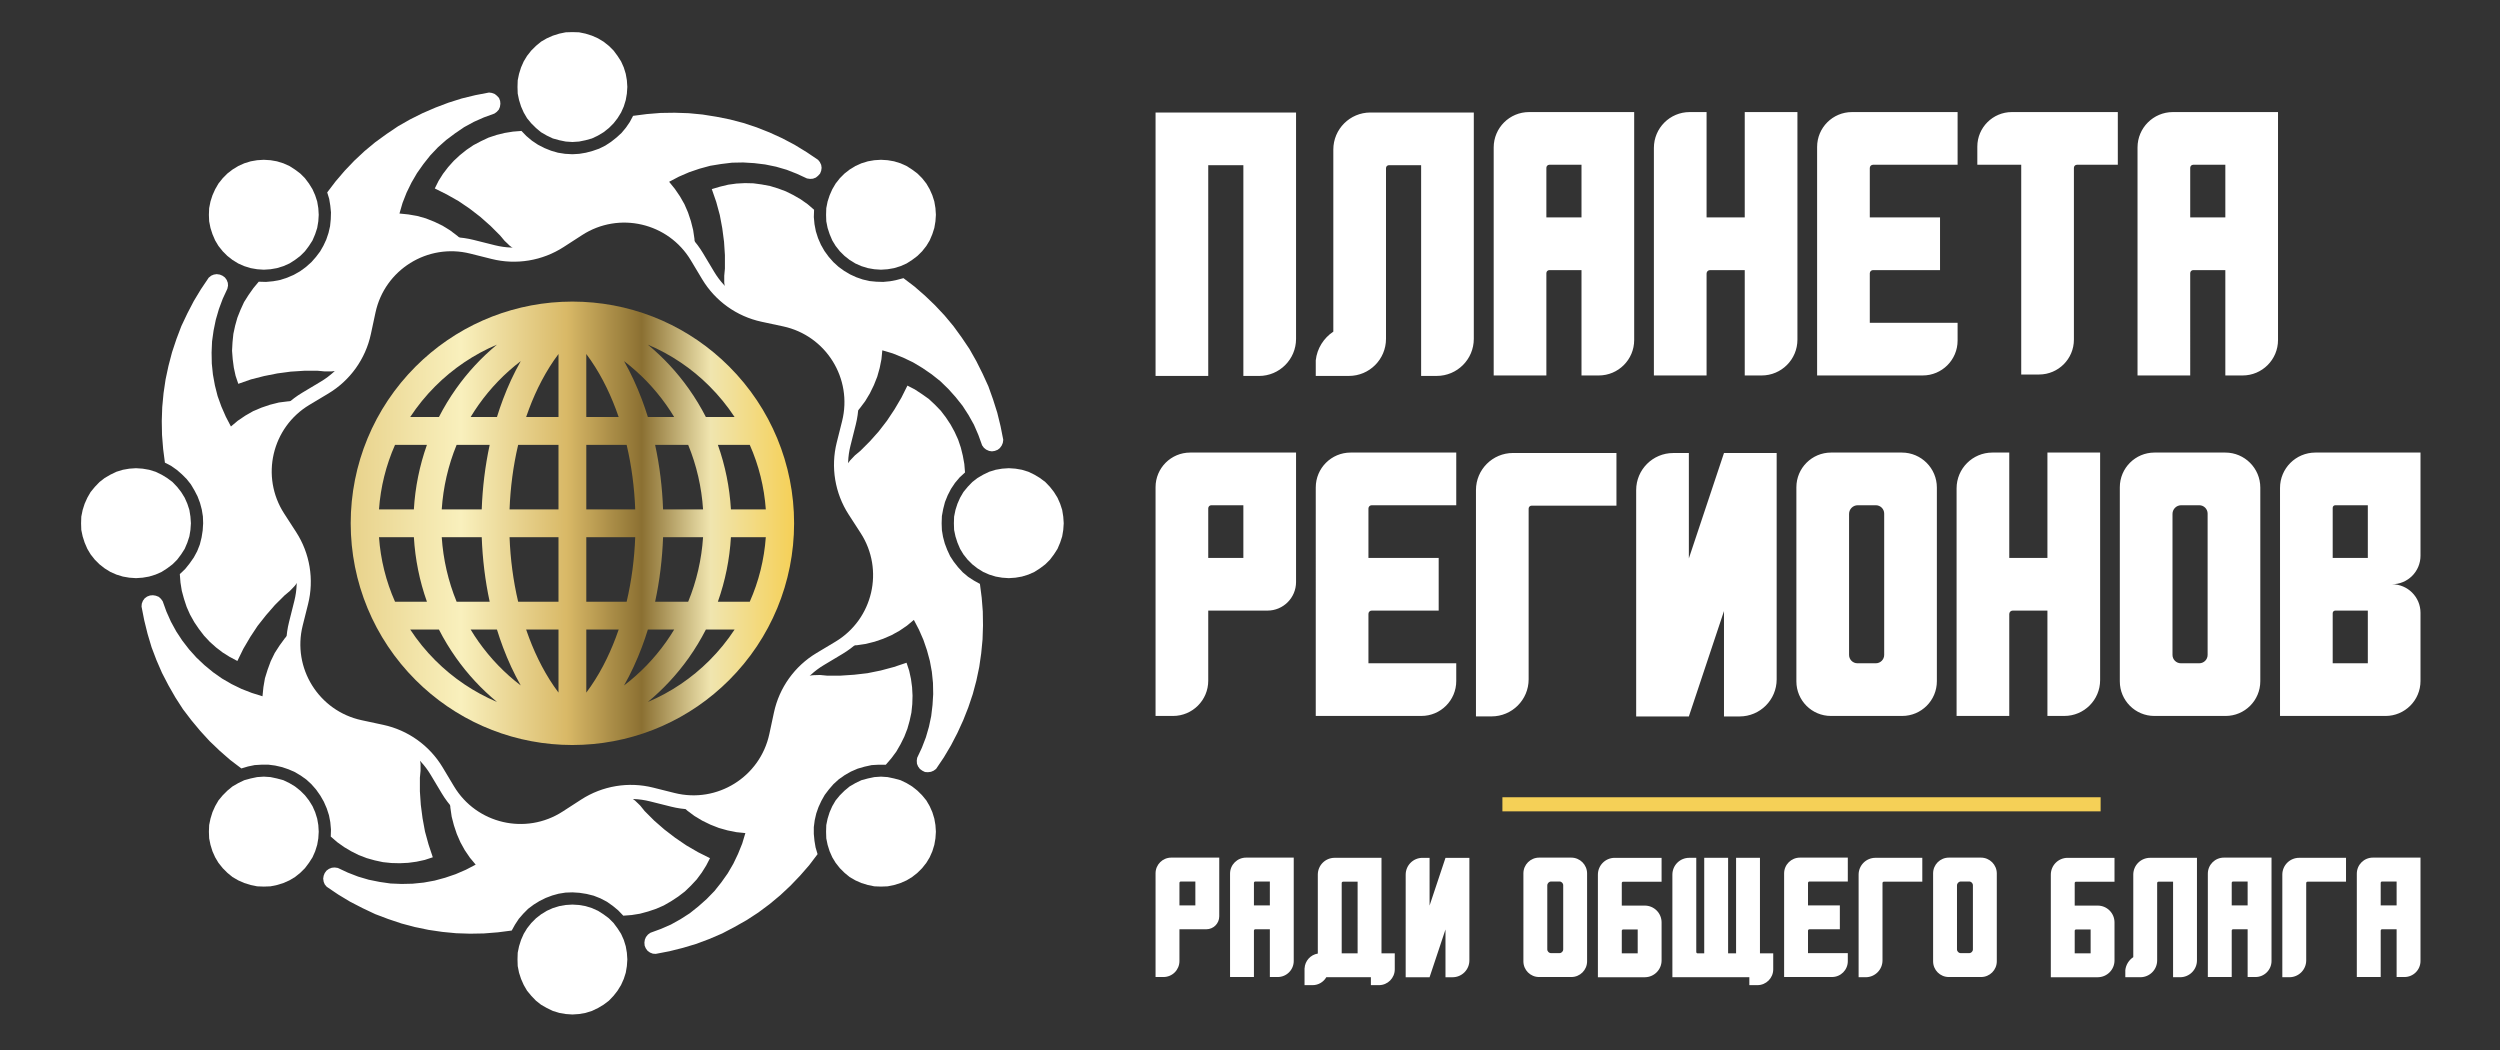
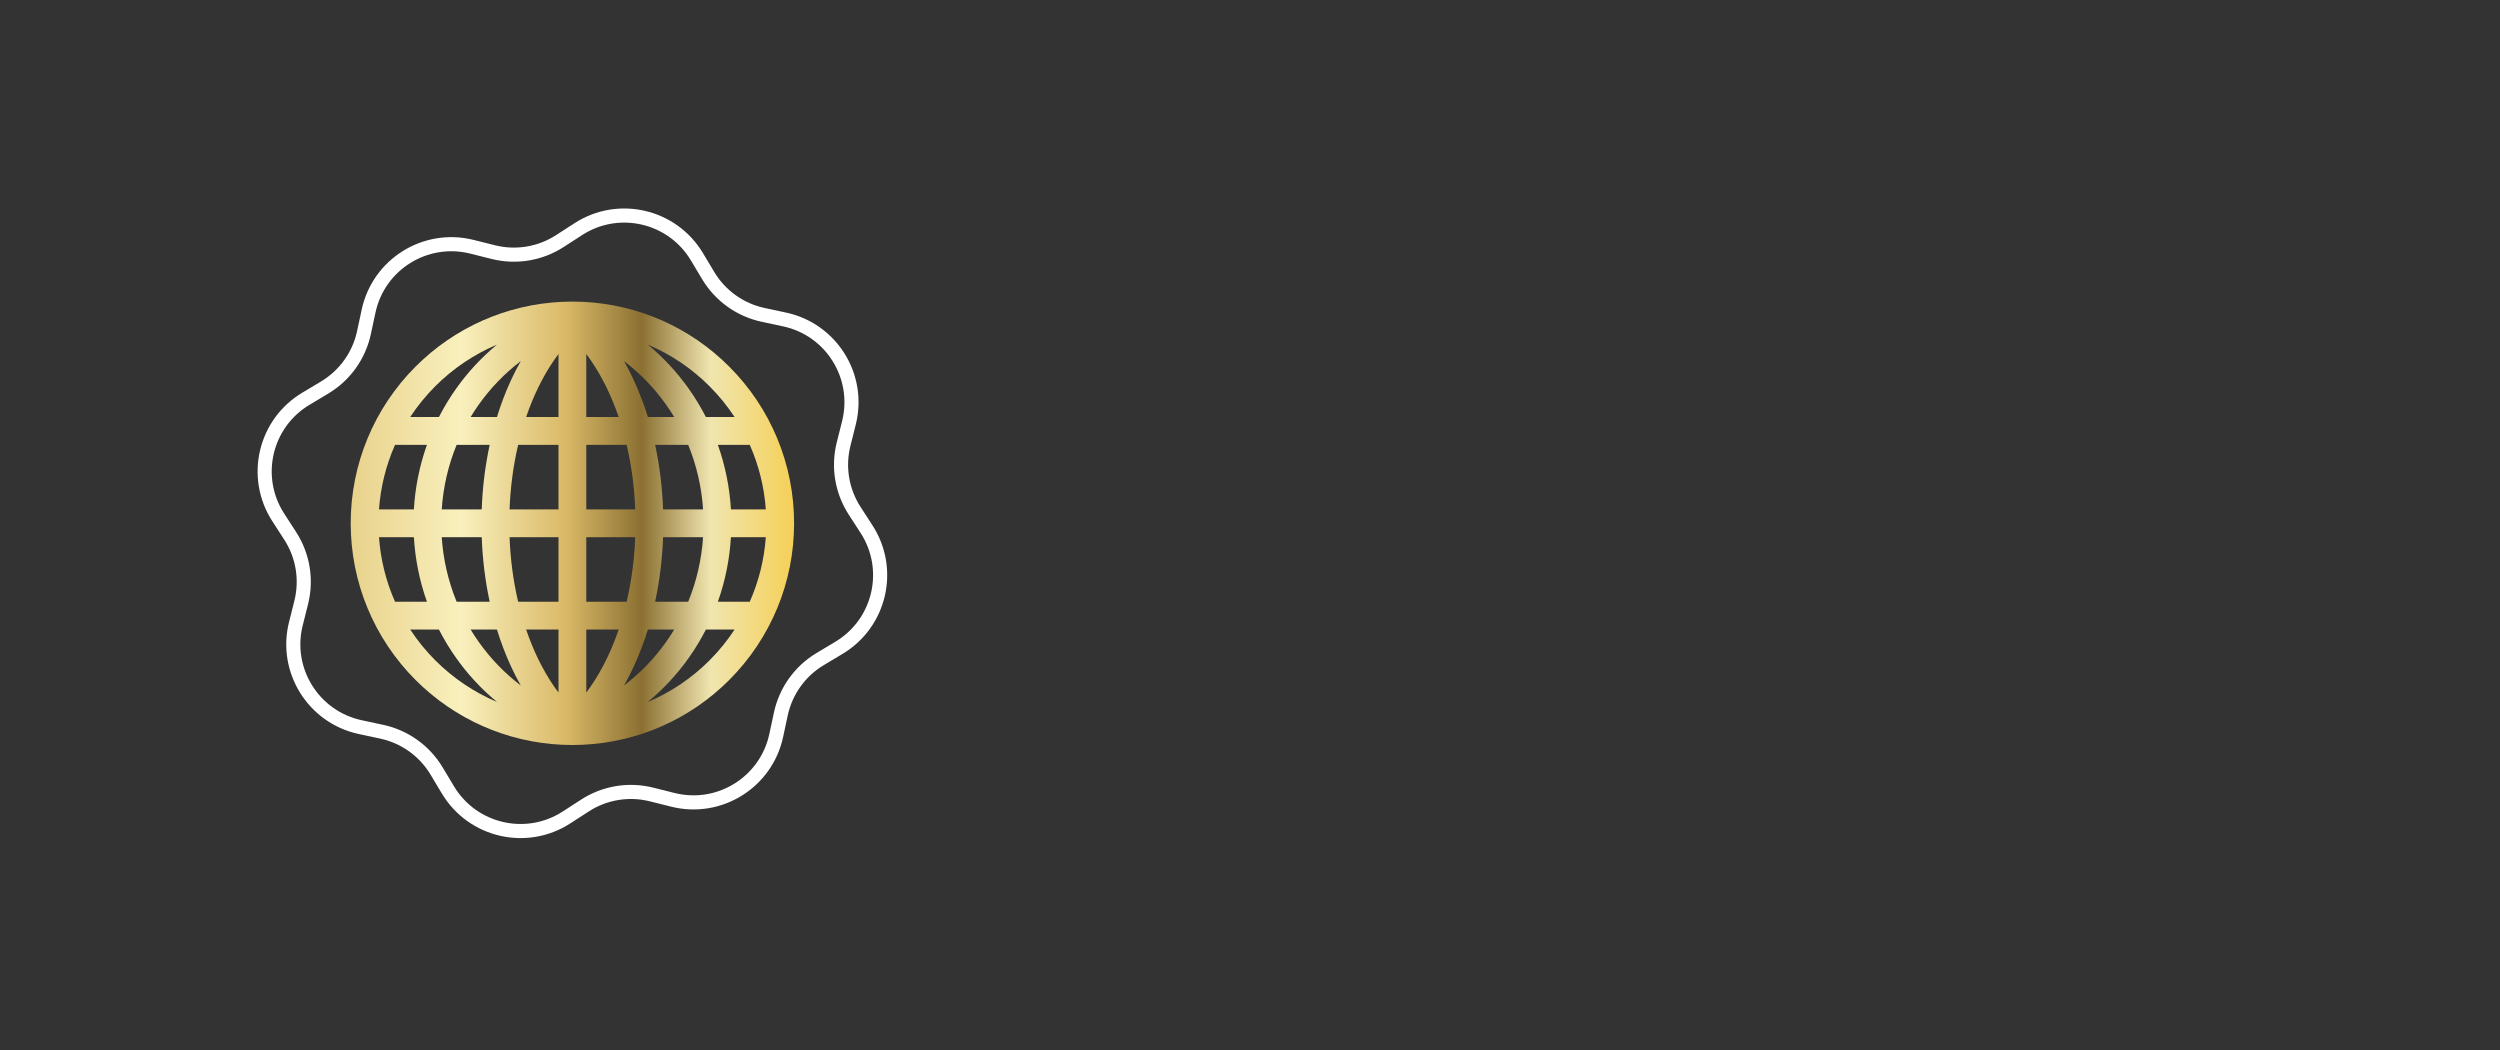
<svg xmlns="http://www.w3.org/2000/svg" id="master-artboard" viewBox="0 0 219 92" version="1.1" x="0px" y="0px" style="enable-background:new 0 0 1400 980;" width="219px" height="92px">
  <rect x="0" y="0" width="219" height="92" fill="#333333" stroke="none" />
  <defs>
    <clipPath id="clipPath18" clipPathUnits="userSpaceOnUse">
-       <path id="path16" d="M 0,566.929 H 566.929 V 0 H 0 Z" />
+       <path id="path16" d="M 0,566.929 H 566.929 H 0 Z" />
    </clipPath>
    <linearGradient id="linearGradient42" spreadMethod="pad" gradientTransform="matrix(127.225,0,0,127.225,-184.052,596.922)" gradientUnits="userSpaceOnUse" y2="0" x2="1" y1="0" x1="0">
      <stop id="stop30" offset="0" style="stop-opacity:1;stop-color:#e8d28b" />
      <stop id="stop32" offset="0.249" style="stop-opacity:1;stop-color:#f9f0bd" />
      <stop id="stop34" offset="0.486" style="stop-opacity:1;stop-color:#d9b967" />
      <stop id="stop36" offset="0.657" style="stop-opacity:1;stop-color:#8b7032" />
      <stop id="stop38" offset="0.812" style="stop-opacity:1;stop-color:#f0e5af" />
      <stop id="stop40" offset="1" style="stop-opacity:1;stop-color:#f5d057" />
    </linearGradient>
    <linearGradient id="linearGradient134" spreadMethod="pad" gradientTransform="matrix(94.3,0,0,-94.3,80.875,283.465)" gradientUnits="userSpaceOnUse" y2="0" x2="1" y1="0" x1="0">
      <stop id="stop122" offset="0" style="stop-opacity:1;stop-color:#e8d28b" />
      <stop id="stop124" offset="0.249" style="stop-opacity:1;stop-color:#f9f0bd" />
      <stop id="stop126" offset="0.486" style="stop-opacity:1;stop-color:#d9b967" />
      <stop id="stop128" offset="0.657" style="stop-opacity:1;stop-color:#8b7032" />
      <stop id="stop130" offset="0.812" style="stop-opacity:1;stop-color:#f0e5af" />
      <stop id="stop132" offset="1" style="stop-opacity:1;stop-color:#f5d057" />
    </linearGradient>
    <clipPath id="clipPath144" clipPathUnits="userSpaceOnUse">
      <path id="path142" d="M 0,566.929 H 566.929 V 0 H 0 Z" />
    </clipPath>
  </defs>
  <rect id="ee-background" x="0" y="0" width="219" height="92" style="fill: white; fill-opacity: 0; pointer-events: none;" />
  <g transform="matrix(0.309, 0, 0, 0.309, -2.591, -70.976)">
    <g transform="matrix(1.333,0,0,-1.333,0,755.905)" id="g10">
      <g id="g12">
        <g clip-path="url(#clipPath18)" id="g14">
          <g transform="translate(509.866,253.694)" id="g20">
-             <path id="path22" style="fill:#ffffff;fill-opacity:1;fill-rule:nonzero;stroke:none" d="m 0,0 v 11.204 h -6.921 c -0.305,0 -0.549,-0.245 -0.549,-0.549 L -7.47,0 Z m 0,33.609 h -6.921 c -0.305,0 -0.549,-0.244 -0.549,-0.548 V 22.408 H 0 Z M 11.204,44.813 V 22.877 c 0,-3.353 -2.719,-6.071 -6.071,-6.071 3.352,0 6.071,-2.719 6.071,-6.071 V -3.768 c 0,-4.104 -3.329,-7.436 -7.436,-7.436 h -22.442 v 48.493 c 0,4.157 3.367,7.524 7.525,7.524 z M -34.071,1.777 v 30.055 c 0,0.981 -0.796,1.777 -1.778,1.777 h -3.842 c -1.023,0 -1.85,-0.827 -1.85,-1.847 V 1.777 C -41.541,0.796 -40.745,0 -39.763,0 h 3.914 c 0.982,0 1.778,0.796 1.778,1.777 m 3.759,43.036 c 4.111,0 7.445,-3.331 7.445,-7.444 V -3.824 c 0,-4.076 -3.303,-7.38 -7.38,-7.38 h -15.149 c -4.059,0 -7.349,3.29 -7.349,7.351 v 41.289 c 0,4.074 3.304,7.377 7.377,7.377 z m -26.621,0 V -3.593 c 0,-4.202 -3.409,-7.609 -7.612,-7.609 h -3.595 v 22.406 h -7.387 c -0.405,0 -0.729,-0.327 -0.729,-0.729 V -11.202 H -87.46 v 48.406 c 0,4.203 3.406,7.609 7.609,7.609 h 3.595 V 22.408 h 8.116 V 44.813 Z M -102.857,1.777 v 30.055 c 0,0.981 -0.796,1.777 -1.778,1.777 h -3.843 c -1.022,0 -1.849,-0.827 -1.849,-1.847 V 1.777 c 0,-0.981 0.796,-1.777 1.778,-1.777 h 3.914 c 0.982,0 1.778,0.796 1.778,1.777 m 3.759,43.036 c 4.111,0 7.445,-3.331 7.445,-7.444 V -3.824 c 0,-4.076 -3.303,-7.38 -7.38,-7.38 h -15.15 c -4.058,0 -7.348,3.29 -7.348,7.351 v 41.289 c 0,4.074 3.303,7.377 7.377,7.377 z m -34.511,-56.121 h -3.319 v 22.409 l -7.47,-22.409 h -11.205 v 48.139 c 0,4.355 3.531,7.885 7.886,7.885 h 3.319 V 22.305 l 7.47,22.411 h 11.204 V -3.422 c 0,-4.355 -3.53,-7.886 -7.885,-7.886 m -26.189,56.032 V 33.52 h -18.053 c -0.342,0 -0.621,-0.282 -0.621,-0.624 v -36.31 c 0,-4.353 -3.53,-7.883 -7.885,-7.883 h -3.319 v 48.135 c 0,4.355 3.53,7.886 7.885,7.886 z m -52.056,-11.115 c -0.382,0 -0.689,-0.306 -0.689,-0.688 V 22.408 h 14.939 V 11.204 h -14.25 c -0.382,0 -0.689,-0.307 -0.689,-0.688 V 0.005 h 18.675 v -3.79 c 0,-4.095 -3.319,-7.417 -7.416,-7.417 h -11.259 v -0.002 h -11.204 V 37.4 c 0,4.095 3.319,7.413 7.414,7.413 h 22.465 V 33.609 Z m -27.29,0 h -6.818 c -0.36,0 -0.652,-0.291 -0.652,-0.651 v -10.55 h 7.47 z m 11.205,11.204 V 17.275 c 0,-3.352 -2.719,-6.071 -6.072,-6.071 h -12.603 V -3.714 c 0,-4.136 -3.352,-7.49 -7.49,-7.49 h -3.714 v 48.658 c 0,4.064 3.296,7.359 7.362,7.359 z m 197.635,61.209 h -6.831 c -0.352,0 -0.638,-0.287 -0.638,-0.64 V 94.821 h 7.469 z M -19.1,117.227 V 68.744 c 0,-4.162 -3.373,-7.535 -7.534,-7.535 h -3.67 v 22.408 h -6.828 c -0.353,0 -0.641,-0.287 -0.641,-0.643 V 61.209 h -11.205 v 48.495 c 0,4.155 3.368,7.523 7.525,7.523 z m -54.613,-11.205 h -9.336 v 3.862 c 0,4.054 3.288,7.343 7.344,7.343 h 22.535 v -11.205 h -8.689 c -0.359,0 -0.65,-0.289 -0.65,-0.647 v -36.55 c 0,-4.094 -3.316,-7.411 -7.411,-7.411 h -3.793 z m -31.517,0 c -0.381,0 -0.688,-0.307 -0.688,-0.688 V 94.821 H -90.98 V 83.617 h -14.25 c -0.381,0 -0.688,-0.308 -0.688,-0.688 V 72.416 h 18.674 v -3.79 c 0,-4.096 -3.319,-7.415 -7.416,-7.415 h -11.258 v -0.002 h -11.204 v 48.604 c 0,4.095 3.318,7.414 7.413,7.414 h 22.465 v -11.205 z m -16.078,11.205 V 68.819 c 0,-4.202 -3.409,-7.61 -7.611,-7.61 h -3.595 v 22.407 h -7.387 c -0.406,0 -0.73,-0.326 -0.73,-0.728 V 61.209 h -11.204 v 48.407 c 0,4.203 3.406,7.611 7.609,7.611 h 3.595 V 94.82 h 8.117 v 22.407 z m -45.923,-11.205 h -6.831 c -0.354,0 -0.64,-0.287 -0.64,-0.64 V 94.821 h 7.471 z m 11.204,11.205 V 68.744 c 0,-4.162 -3.373,-7.535 -7.535,-7.535 h -3.669 v 22.408 h -6.83 c -0.352,0 -0.641,-0.287 -0.641,-0.643 V 61.209 h -11.204 v 48.495 c 0,4.155 3.368,7.523 7.524,7.523 z M -198.02,61.113 h -3.319 v 44.818 h -6.847 c -0.344,0 -0.623,-0.28 -0.623,-0.622 v -36.31 c 0,-4.355 -3.53,-7.886 -7.882,-7.886 h -7.056 v 3.321 c 0.266,2.529 1.717,4.764 3.734,6.098 v 38.718 c 0,4.355 3.531,7.885 7.885,7.885 h 21.993 V 68.999 c 0,-4.355 -3.53,-7.886 -7.885,-7.886 m -29.919,7.877 c 0,-4.354 -3.531,-7.885 -7.885,-7.885 h -3.32 v 44.818 h -7.47 V 61.105 h -11.204 v 56.022 h 29.879 z" />
-           </g>
+             </g>
          <g transform="translate(515.99,207.282)" id="g24">
            <path id="path26" style="fill:#ffffff;fill-opacity:1;fill-rule:nonzero;stroke:none" d="m 0,0 h -3.096 c -0.159,0 -0.29,-0.13 -0.29,-0.289 V -5.078 H 0 Z m 5.08,5.08 v -21.979 c 0,-1.887 -1.529,-3.415 -3.416,-3.415 H 0 v 10.157 h -3.095 c -0.16,0 -0.291,-0.13 -0.291,-0.29 v -9.867 H -8.465 V 1.67 c 0,1.884 1.527,3.41 3.41,3.41 z M -10.762,5.038 v -5.079 h -8.184 c -0.156,0 -0.282,-0.126 -0.282,-0.282 v -16.46 c 0,-1.975 -1.6,-3.574 -3.574,-3.574 h -1.506 V 1.464 c 0,1.974 1.602,3.574 3.575,3.574 z M -31.685,0 h -3.095 c -0.159,0 -0.29,-0.13 -0.29,-0.289 v -4.789 h 3.385 z m 5.081,5.08 v -21.979 c 0,-1.887 -1.53,-3.415 -3.417,-3.415 h -1.664 v 10.157 h -3.094 c -0.16,0 -0.291,-0.13 -0.291,-0.29 v -9.867 h -5.079 V 1.67 c 0,1.884 1.526,3.41 3.41,3.41 z m -19.432,-25.437 h -1.505 v 20.316 h -3.104 c -0.156,0 -0.282,-0.126 -0.282,-0.282 v -16.46 c 0,-1.975 -1.6,-3.574 -3.574,-3.574 H -57.7 v 1.503 c 0.121,1.147 0.778,2.162 1.694,2.765 V 1.464 c 0,1.974 1.6,3.574 3.574,3.574 h 9.97 v -21.821 c 0,-1.975 -1.6,-3.574 -3.574,-3.574 m -22.426,5.075 h 3.386 v 5.079 h -3.105 c -0.155,0 -0.281,-0.127 -0.281,-0.282 z m 4.891,10.159 c 1.973,0 3.574,-1.602 3.574,-3.575 v -8.089 c 0,-1.975 -1.6,-3.574 -3.574,-3.574 h -9.971 V 1.46 c 0,1.975 1.601,3.574 3.574,3.574 h 9.971 v -5.079 h -8.184 c -0.155,0 -0.281,-0.126 -0.281,-0.282 v -4.796 z m -26.541,-9.307 v 13.625 c 0,0.445 -0.36,0.805 -0.805,0.805 h -1.742 c -0.463,0 -0.838,-0.375 -0.839,-0.838 V -14.43 c 0,-0.445 0.36,-0.805 0.806,-0.805 h 1.775 c 0.445,0 0.805,0.36 0.805,0.805 m 1.705,19.51 c 1.864,0 3.375,-1.511 3.375,-3.375 v -18.676 c 0,-1.846 -1.497,-3.343 -3.345,-3.343 h -6.868 c -1.84,0 -3.332,1.491 -3.332,3.331 V 1.735 c 0,1.847 1.498,3.345 3.345,3.345 z m -12.467,-0.042 v -5.079 h -8.184 c -0.155,0 -0.282,-0.126 -0.282,-0.282 v -16.46 c 0,-1.975 -1.599,-3.574 -3.574,-3.574 h -1.506 V 1.464 c 0,1.974 1.602,3.574 3.574,3.574 z M -124.871,0 c -0.172,0 -0.312,-0.139 -0.312,-0.311 v -4.766 h 6.772 v -5.08 h -6.46 c -0.172,0 -0.312,-0.139 -0.312,-0.311 v -4.767 h 8.465 v -1.718 c 0,-1.857 -1.504,-3.36 -3.36,-3.36 h -5.105 v -0.001 h -5.08 V 1.72 c 0,1.856 1.505,3.36 3.362,3.36 h 10.183 V 0 Z m -7.709,-15.271 v -3.409 c 0,-1.856 -1.506,-3.362 -3.362,-3.362 h -1.717 v 1.686 h -16.367 V 1.463 c 0,1.975 1.601,3.574 3.574,3.574 h 1.506 v -20.034 c 0,-0.156 0.126,-0.282 0.281,-0.282 h 1.411 V 5.037 h 5.079 v -20.316 h 1.695 V 5.037 h 5.079 v -20.308 z m -32.208,-0.011 h 3.385 v 5.079 h -3.104 c -0.155,0 -0.281,-0.127 -0.281,-0.282 z m 4.891,10.159 c 1.973,0 3.574,-1.602 3.574,-3.575 v -8.089 c 0,-1.975 -1.6,-3.574 -3.574,-3.574 h -9.971 V 1.46 c 0,1.975 1.6,3.574 3.574,3.574 h 9.971 v -5.079 h -8.184 c -0.155,0 -0.281,-0.126 -0.281,-0.282 v -4.796 z m -17.348,-9.307 v 13.625 c 0,0.445 -0.36,0.805 -0.806,0.805 h -1.742 c -0.463,0 -0.838,-0.375 -0.839,-0.838 V -14.43 c 0,-0.445 0.361,-0.805 0.807,-0.805 h 1.774 c 0.446,0 0.806,0.36 0.806,0.805 m 1.705,19.51 c 1.863,0 3.375,-1.511 3.375,-3.375 v -18.676 c 0,-1.846 -1.497,-3.343 -3.346,-3.343 h -6.868 c -1.839,0 -3.332,1.491 -3.332,3.331 V 1.735 c 0,1.847 1.498,3.345 3.346,3.345 z m -25.234,-25.441 h -1.506 v 10.158 l -3.386,-10.158 h -5.08 V 1.46 c 0,1.975 1.601,3.574 3.574,3.574 h 1.506 V -5.123 l 3.386,10.157 h 5.08 v -21.821 c 0,-1.975 -1.602,-3.574 -3.574,-3.574 m -20.196,20.32 h -3.103 c -0.156,0 -0.282,-0.126 -0.282,-0.282 v -14.956 h 3.385 z m 7.901,-15.23 v -3.409 c 0,-1.857 -1.505,-3.363 -3.362,-3.363 h -1.717 v 1.686 h -9.03 v -0.001 h -0.452 c -0.581,-1.006 -1.666,-1.685 -2.91,-1.685 h -1.718 v 3.572 h 0.009 c 0.079,1.595 1.27,2.895 2.814,3.145 v 16.79 c 0,1.974 1.6,3.574 3.575,3.574 h 9.969 V -15.271 Z M -239.634,0 h -3.095 c -0.161,0 -0.291,-0.13 -0.291,-0.289 v -4.789 h 3.386 z m 5.079,5.08 v -21.979 c 0,-1.887 -1.528,-3.415 -3.416,-3.415 h -1.663 v 10.157 h -3.095 c -0.161,0 -0.291,-0.13 -0.291,-0.29 v -9.867 h -5.08 V 1.67 c 0,1.884 1.528,3.41 3.411,3.41 z M -255.477,0 h -3.09 c -0.163,0 -0.295,-0.132 -0.295,-0.294 v -4.784 h 3.385 z m 5.081,5.08 V -7.404 c 0,-1.52 -1.233,-2.753 -2.752,-2.753 h -5.714 v -6.763 c 0,-1.875 -1.521,-3.394 -3.396,-3.394 h -1.684 V 1.743 c 0,1.843 1.495,3.337 3.338,3.337 z" />
          </g>
          <g transform="translate(325.814,223.701)" id="g28">
            <path id="path44" style="fill:none;stroke:url(#linearGradient42);stroke-width:3;stroke-linecap:butt;stroke-linejoin:miter;stroke-miterlimit:10;stroke-dasharray:none;stroke-opacity:1" d="M 0,0 H 127.225" />
          </g>
          <g transform="translate(232.419,284.877)" id="g46">
            <path id="path48" style="fill:#ffffff;fill-opacity:1;fill-rule:nonzero;stroke:none" d="m 0,0 -0.229,1.426 -0.431,1.32 -0.563,1.275 -0.757,1.224 -0.854,1.091 -0.994,1.039 -1.135,0.844 -1.18,0.713 -1.276,0.616 -1.373,0.423 -1.372,0.237 -1.417,0.097 -1.417,-0.097 -1.373,-0.237 -1.372,-0.423 -1.277,-0.616 -1.223,-0.713 -1.091,-0.844 -0.994,-1.039 -0.899,-1.091 -0.712,-1.224 -0.564,-1.275 -0.422,-1.32 -0.29,-1.426 -0.044,-1.408 0.044,-1.417 0.29,-1.373 0.422,-1.32 0.564,-1.329 0.712,-1.179 0.899,-1.135 0.994,-0.986 1.091,-0.853 1.223,-0.757 1.277,-0.563 1.372,-0.423 1.373,-0.237 1.417,-0.098 1.417,0.098 1.372,0.237 1.373,0.423 1.276,0.563 1.18,0.757 1.135,0.853 0.994,0.986 0.854,1.135 0.757,1.179 0.563,1.329 0.431,1.32 0.229,1.373 0.097,1.417 z" />
          </g>
          <g transform="translate(182.3,346.277)" id="g50">
            <path id="path52" style="fill:#ffffff;fill-opacity:1;fill-rule:nonzero;stroke:none" d="M 0,0 0.432,-1.32 0.994,-2.649 1.708,-3.828 2.605,-4.963 3.6,-5.949 4.683,-6.803 5.915,-7.56 7.19,-8.123 l 1.373,-0.422 1.373,-0.238 1.417,-0.096 1.417,0.096 1.373,0.238 1.372,0.422 1.276,0.563 1.18,0.757 1.134,0.854 0.995,0.986 0.898,1.135 0.712,1.179 0.564,1.329 0.422,1.32 0.239,1.417 0.095,1.373 -0.095,1.417 -0.239,1.417 -0.422,1.32 -0.564,1.275 -0.712,1.224 -0.898,1.135 -0.995,0.994 -1.134,0.845 -1.18,0.757 -1.276,0.572 -1.372,0.422 -1.373,0.238 -1.417,0.088 L 9.936,14.406 8.563,14.168 7.19,13.746 5.915,13.174 4.683,12.417 3.6,11.572 2.605,10.578 1.708,9.443 0.994,8.219 0.432,6.944 0,5.624 -0.281,4.207 -0.325,2.79 -0.281,1.417 Z" />
          </g>
          <g transform="translate(204.997,220.652)" id="g54">
            <path id="path56" style="fill:#ffffff;fill-opacity:1;fill-rule:nonzero;stroke:none" d="m 0,0 -0.422,1.374 -0.564,1.276 -0.712,1.223 -0.899,1.091 -0.994,0.986 -1.135,0.898 -1.179,0.713 -1.277,0.615 -1.372,0.37 -1.373,0.29 -1.417,0.097 -1.417,-0.097 -1.372,-0.29 -1.373,-0.37 L -16.781,7.561 -18.014,6.848 -19.097,5.95 -20.091,4.964 -20.988,3.873 -21.702,2.65 -22.265,1.374 -22.696,0 l -0.282,-1.363 -0.043,-1.417 0.043,-1.417 0.282,-1.373 0.431,-1.372 0.563,-1.277 0.714,-1.179 0.897,-1.135 0.994,-0.987 1.083,-0.896 1.233,-0.714 1.275,-0.562 1.373,-0.423 1.372,-0.281 1.417,-0.053 1.417,0.053 1.373,0.281 1.372,0.423 1.277,0.562 1.179,0.714 1.135,0.896 0.994,0.987 0.899,1.135 0.712,1.179 0.564,1.277 L 0,-5.57 0.238,-4.197 0.334,-2.78 0.238,-1.363 Z" />
          </g>
          <g transform="translate(65.465,284.889)" id="g58">
            <path id="path60" style="fill:#ffffff;fill-opacity:1;fill-rule:nonzero;stroke:none" d="m 0,0 c -5.326,8.236 -3.039,19.128 4.94,24.598 l -0.959,0.048 -1.936,-0.14 -1.892,-0.238 -1.891,-0.475 -1.796,-0.607 -1.795,-0.757 -1.663,-0.95 -1.602,-1.083 -1.469,-1.232 -1.083,2.077 -0.951,2.174 -0.8,2.226 -0.573,2.261 -0.422,2.315 -0.238,2.315 -0.044,2.358 0.098,2.367 0.325,2.315 0.476,2.314 0.66,2.262 0.809,2.174 0.986,2.129 0.14,0.66 -0.044,0.607 -0.237,0.616 -0.379,0.52 -0.519,0.378 -0.563,0.238 -0.669,0.096 -0.616,-0.096 -0.564,-0.238 -0.519,-0.422 -1.653,-2.456 -1.515,-2.508 -1.373,-2.64 -1.275,-2.693 -1.039,-2.737 -0.942,-2.833 -0.756,-2.887 -0.616,-2.877 -0.432,-2.931 -0.281,-2.974 -0.097,-2.931 0.053,-2.974 0.237,-2.974 0.378,-2.922 1.277,-0.66 1.223,-0.854 1.091,-0.942 1.039,-1.038 0.898,-1.135 0.757,-1.277 0.659,-1.275 0.519,-1.373 0.379,-1.418 0.238,-1.46 0.052,-1.46 -0.096,-1.514 -0.238,-1.514 -0.379,-1.513 -0.563,-1.417 -0.713,-1.321 -0.897,-1.276 -0.942,-1.179 -1.135,-1.082 0.141,-1.795 0.281,-1.752 0.476,-1.743 0.563,-1.706 0.713,-1.602 0.898,-1.611 0.994,-1.461 1.082,-1.416 1.232,-1.32 1.321,-1.179 1.425,-1.092 1.504,-0.941 1.612,-0.854 1.275,2.605 1.47,2.499 1.557,2.358 1.795,2.271 1.893,2.174 2.032,2.024 1.136,0.95 1.038,1.082 0.898,1.18 0.81,1.275 0.116,0.256 C 5.062,-9.175 4.133,-6.39 2.542,-3.931 Z" />
          </g>
          <g transform="translate(84.678,328.757)" id="g62">
            <path id="path64" style="fill:#ffffff;fill-opacity:1;fill-rule:nonzero;stroke:none" d="m 0,0 c 2.062,9.606 11.408,15.695 20.935,13.89 l -0.615,0.655 -1.416,1.275 -1.557,1.18 -1.611,0.994 -1.752,0.845 -1.795,0.713 -1.847,0.519 -1.884,0.326 -1.892,0.193 0.66,2.262 0.853,2.173 1.039,2.13 1.179,2.025 1.373,1.945 1.461,1.838 1.61,1.699 1.751,1.558 1.893,1.417 1.935,1.32 2.086,1.135 2.121,0.941 2.227,0.81 0.518,0.378 0.423,0.467 0.238,0.572 0.097,0.66 -0.052,0.616 -0.23,0.608 -0.431,0.474 -0.466,0.379 -0.617,0.237 -0.616,0.088 -2.931,-0.563 -2.885,-0.704 -2.834,-0.897 -2.745,-1.039 -2.746,-1.188 -2.64,-1.32 L 6.275,39.15 3.82,37.496 1.409,35.745 l -2.27,-1.884 -2.174,-2.033 -2.033,-2.129 -1.936,-2.262 -1.795,-2.358 0.422,-1.373 0.237,-1.461 0.142,-1.417 -0.045,-1.47 -0.149,-1.461 -0.326,-1.417 -0.475,-1.416 -0.615,-1.32 -0.705,-1.232 -0.898,-1.179 -0.95,-1.083 -1.18,-1.047 -1.231,-0.898 -1.321,-0.748 -1.425,-0.616 -1.46,-0.475 -1.515,-0.281 -1.514,-0.142 -1.557,0.044 -1.135,-1.363 -1.038,-1.47 -0.951,-1.505 -0.757,-1.655 -0.659,-1.654 -0.476,-1.698 -0.379,-1.752 -0.184,-1.795 -0.097,-1.795 0.141,-1.796 0.237,-1.795 0.379,-1.742 0.572,-1.698 2.692,0.941 2.79,0.713 2.834,0.563 2.833,0.378 2.887,0.185 h 2.843 l 1.505,-0.14 h 1.47 l 1.468,0.193 1.462,0.379 0.106,0.038 c 1.876,2.23 3.215,4.896 3.839,7.803 z" />
          </g>
          <g transform="translate(215.073,267.646)" id="g66">
            <path id="path68" style="fill:#ffffff;fill-opacity:1;fill-rule:nonzero;stroke:none" d="m 0,0 -0.378,2.931 -1.276,0.704 -1.233,0.801 -1.134,0.95 -0.996,1.082 -0.896,1.136 -0.801,1.223 -0.616,1.328 -0.52,1.365 -0.378,1.417 -0.238,1.416 -0.053,1.47 0.053,1.557 0.282,1.505 0.378,1.47 0.573,1.417 0.704,1.364 0.853,1.276 0.994,1.179 1.135,1.038 -0.149,1.805 -0.325,1.786 -0.422,1.707 -0.574,1.699 -0.755,1.654 -0.855,1.558 -0.994,1.505 -1.082,1.417 -1.233,1.276 -1.319,1.232 -1.47,1.038 -1.513,0.994 -1.559,0.802 -1.275,-2.553 -1.47,-2.499 -1.602,-2.411 -1.751,-2.271 -1.892,-2.121 -2.032,-2.032 -1.136,-0.942 -1.038,-1.091 -0.899,-1.18 -0.728,-1.162 c -0.163,1.952 -0.024,3.936 0.463,5.874 l 1.138,4.542 c 0.083,0.331 0.132,0.662 0.196,0.994 l 0.63,0.568 1.276,1.461 1.136,1.513 0.994,1.655 0.854,1.751 0.712,1.787 0.52,1.848 0.378,1.883 0.185,1.892 2.218,-0.66 2.227,-0.898 2.076,-0.994 2.042,-1.223 1.935,-1.329 1.84,-1.461 1.707,-1.655 1.558,-1.742 1.47,-1.848 1.276,-1.98 1.135,-2.033 0.942,-2.174 0.8,-2.217 0.379,-0.519 0.475,-0.379 0.616,-0.281 0.616,-0.097 0.616,0.097 0.607,0.237 0.476,0.379 0.378,0.519 0.237,0.563 0.097,0.66 -0.572,2.886 -0.704,2.878 -0.897,2.834 -0.995,2.789 -1.232,2.693 -1.32,2.64 -1.469,2.597 -1.655,2.455 -1.752,2.411 -1.892,2.27 -2.033,2.165 -2.121,2.033 -2.226,1.937 -2.359,1.795 -1.425,-0.379 -1.416,-0.281 -1.47,-0.141 -1.461,0.044 -1.461,0.141 -1.426,0.334 -1.372,0.475 -1.32,0.607 -1.277,0.758 -1.178,0.853 -1.092,0.994 -0.994,1.127 -0.899,1.232 -0.755,1.32 -0.617,1.417 -0.466,1.46 -0.291,1.514 -0.141,1.514 0.054,1.557 -1.373,1.18 -1.47,1.038 -1.558,0.898 -1.61,0.801 -1.654,0.616 -1.7,0.519 -1.795,0.334 -1.751,0.238 -1.794,0.044 -1.804,-0.097 -1.743,-0.238 -1.752,-0.422 -1.751,-0.519 0.95,-2.737 0.757,-2.79 0.519,-2.781 0.379,-2.886 0.185,-2.834 v -2.878 l -0.141,-1.513 v -1.461 l 0.193,-1.47 0.362,-1.395 c -1.463,1.252 -2.738,2.733 -3.747,4.418 l -2.407,4.017 c -0.211,0.354 -0.449,0.68 -0.68,1.014 l 0.04,0.782 -0.097,1.936 -0.282,1.892 -0.476,1.883 -0.616,1.848 -0.756,1.743 -0.942,1.654 -1.091,1.602 -1.224,1.513 2.078,1.092 2.173,0.941 2.227,0.757 2.261,0.616 2.324,0.379 2.314,0.281 2.368,0.045 2.358,-0.142 2.323,-0.281 2.315,-0.475 2.27,-0.66 2.174,-0.854 2.129,-0.986 0.66,-0.097 0.616,0.044 0.617,0.238 0.466,0.379 0.432,0.475 0.237,0.607 0.087,0.616 -0.087,0.616 -0.291,0.616 -0.378,0.467 -2.455,1.654 -2.553,1.558 -2.604,1.372 -2.693,1.232 -2.737,1.083 -2.842,0.941 -2.887,0.757 -2.878,0.572 -2.931,0.467 -2.929,0.281 -2.984,0.097 -2.974,-0.044 -2.94,-0.238 -2.931,-0.378 -0.703,-1.32 -0.809,-1.179 -0.943,-1.136 -1.09,-0.994 -1.136,-0.897 -1.223,-0.802 -1.329,-0.659 -1.373,-0.475 -1.416,-0.379 -1.418,-0.238 -1.461,-0.087 -1.565,0.087 -1.515,0.238 -1.46,0.423 -1.417,0.571 -1.373,0.705 -1.276,0.853 -1.188,0.995 -1.039,1.082 -1.795,-0.141 -1.751,-0.282 -1.752,-0.43 -1.698,-0.564 -1.61,-0.757 -1.602,-0.844 -1.47,-0.995 -1.417,-1.135 -1.319,-1.223 -1.188,-1.33 -1.084,-1.416 -0.949,-1.505 -0.801,-1.61 2.552,-1.276 2.508,-1.417 2.358,-1.602 2.271,-1.751 2.183,-1.936 2.024,-2.024 0.95,-1.135 1.091,-1.039 1.18,-0.897 1.272,-0.755 c 2.894,0.254 5.715,1.19 8.204,2.799 l 3.932,2.543 c 8.552,5.53 19.984,2.871 25.218,-5.865 l 2.406,-4.017 c 2.563,-4.28 6.788,-7.304 11.666,-8.35 l 4.578,-0.982 c 9.957,-2.137 16.161,-12.101 13.685,-21.979 l -1.139,-4.542 c -1.214,-4.839 -0.364,-9.965 2.345,-14.154 l 2.543,-3.931 c 5.53,-8.552 2.871,-19.985 -5.866,-25.218 l -4.016,-2.406 c -4.28,-2.564 -7.304,-6.788 -8.351,-11.666 l -0.981,-4.579 c -2.137,-9.957 -12.102,-16.161 -21.98,-13.684 l -4.542,1.139 c -4.839,1.213 -9.964,0.364 -14.153,-2.345 l -3.932,-2.543 c -8.303,-5.369 -19.305,-3.001 -24.729,5.138 l -0.065,-1.304 0.096,-1.883 0.282,-1.945 0.476,-1.839 0.615,-1.839 0.757,-1.743 0.942,-1.707 1.091,-1.602 1.224,-1.47 -2.077,-1.083 -2.174,-0.94 -2.227,-0.758 -2.261,-0.616 -2.324,-0.422 -2.358,-0.237 -2.323,-0.053 -2.359,0.096 -2.323,0.335 -2.314,0.467 -2.271,0.668 -2.174,0.844 -2.13,0.995 -0.66,0.097 -0.615,-0.053 -0.607,-0.237 -0.52,-0.37 -0.387,-0.527 -0.228,-0.564 -0.098,-0.616 0.098,-0.659 0.228,-0.565 0.432,-0.518 2.454,-1.655 2.509,-1.513 2.648,-1.365 2.694,-1.276 2.745,-1.039 2.834,-0.95 2.834,-0.756 2.939,-0.607 2.931,-0.431 2.93,-0.282 2.974,-0.097 2.931,0.053 2.983,0.237 2.931,0.378 0.704,1.268 0.81,1.232 0.941,1.082 1.038,1.048 1.189,0.889 1.222,0.756 1.329,0.661 1.373,0.519 1.365,0.378 1.469,0.238 1.469,0.052 1.514,-0.097 1.505,-0.237 1.514,-0.378 1.426,-0.564 1.363,-0.712 1.277,-0.899 1.135,-0.94 1.09,-1.136 1.796,0.141 1.751,0.281 1.752,0.476 1.698,0.572 1.611,0.704 1.557,0.896 1.514,0.996 1.416,1.082 1.276,1.232 1.233,1.32 1.082,1.46 0.95,1.515 0.802,1.558 -2.552,1.275 -2.509,1.461 -2.358,1.611 -2.271,1.741 -2.173,1.893 -2.034,2.033 -0.95,1.179 -1.082,1.039 -1.188,0.897 -1.276,0.757 -0.27,0.124 c 2.133,0.247 4.313,0.135 6.44,-0.398 l 4.542,-1.139 c 0.178,-0.045 0.356,-0.066 0.534,-0.105 l 0.908,-0.937 1.417,-1.329 1.513,-1.127 1.654,-0.994 1.751,-0.854 1.795,-0.704 1.848,-0.519 1.885,-0.378 1.899,-0.193 -0.668,-2.218 -0.897,-2.218 -0.994,-2.077 -1.181,-2.032 -1.372,-1.937 -1.461,-1.839 -1.654,-1.699 -1.752,-1.557 -1.839,-1.469 -1.988,-1.277 -2.034,-1.135 -2.173,-0.942 -2.182,-0.801 -0.521,-0.379 -0.421,-0.518 -0.239,-0.564 -0.095,-0.616 0.051,-0.659 0.239,-0.572 0.377,-0.52 0.52,-0.378 0.607,-0.238 0.617,-0.044 2.929,0.564 2.843,0.712 2.834,0.845 2.789,1.047 2.746,1.18 2.597,1.364 2.604,1.47 2.456,1.601 2.411,1.795 2.271,1.892 2.173,2.033 2.032,2.121 1.937,2.218 1.795,2.366 -0.422,1.418 -0.238,1.417 -0.141,1.461 v 1.46 l 0.194,1.471 0.325,1.416 0.476,1.364 0.616,1.329 0.713,1.267 0.898,1.179 0.941,1.091 1.136,1.038 1.276,0.899 1.328,0.756 1.416,0.616 1.461,0.423 1.515,0.335 1.513,0.086 h 1.513 l 1.18,1.374 1.048,1.416 0.896,1.558 0.802,1.611 0.659,1.699 0.476,1.697 0.378,1.743 0.185,1.796 0.053,1.795 -0.097,1.795 -0.237,1.752 -0.378,1.742 -0.564,1.707 -2.703,-0.906 -2.789,-0.748 -2.834,-0.573 -2.833,-0.325 -2.886,-0.193 h -2.887 l -1.46,0.141 -1.471,-0.045 -1.513,-0.194 -1.416,-0.325 -0.005,-0.002 c 1.295,1.571 2.843,2.941 4.627,4.009 l 4.016,2.406 c 0.226,0.136 0.431,0.292 0.649,0.436 l 1.017,-0.046 1.936,0.088 1.892,0.281 1.893,0.476 1.795,0.616 1.751,0.756 1.707,0.942 1.602,1.091 1.47,1.223 1.082,-2.077 0.95,-2.174 0.757,-2.216 0.616,-2.271 0.422,-2.314 0.239,-2.36 0.044,-2.358 -0.141,-2.315 -0.282,-2.367 -0.476,-2.26 -0.659,-2.272 -0.854,-2.218 -0.995,-2.121 -0.088,-0.615 0.045,-0.66 0.237,-0.572 0.379,-0.519 0.519,-0.379 0.571,-0.281 0.617,-0.044 0.66,0.088 0.563,0.237 0.52,0.379 1.654,2.455 1.514,2.552 1.372,2.649 1.232,2.693 1.082,2.737 0.95,2.833 0.758,2.834 0.616,2.922 0.422,2.93 0.282,2.931 0.097,2.974 -0.045,2.974 z" />
          </g>
          <g transform="translate(82.898,240.283)" id="g70">
            <path id="path72" style="fill:#ffffff;fill-opacity:1;fill-rule:nonzero;stroke:none" d="m 0,0 c -9.618,2.063 -15.709,11.431 -13.884,20.969 l -0.845,-0.786 -1.275,-1.417 -1.136,-1.558 -1.038,-1.603 -0.853,-1.75 -0.66,-1.795 -0.573,-1.84 -0.325,-1.892 -0.194,-1.935 -2.271,0.712 -2.173,0.845 -2.129,1.038 -2.034,1.18 -1.891,1.328 -1.84,1.515 -1.698,1.6 -1.567,1.743 -1.461,1.892 -1.275,1.937 -1.136,2.077 -0.95,2.129 -0.801,2.217 -0.379,0.52 -0.474,0.422 -0.617,0.238 -0.616,0.097 -0.607,-0.053 -0.615,-0.229 -0.52,-0.378 -0.379,-0.52 -0.237,-0.616 -0.053,-0.616 0.572,-2.921 0.713,-2.887 0.845,-2.833 1.038,-2.737 1.189,-2.738 1.373,-2.648 1.46,-2.552 1.61,-2.5 1.796,-2.358 1.891,-2.271 1.99,-2.173 2.174,-2.078 2.216,-1.935 2.368,-1.795 1.417,0.422 1.417,0.291 1.469,0.087 h 1.461 l 1.417,-0.185 1.47,-0.334 1.373,-0.467 1.319,-0.571 1.277,-0.758 1.187,-0.844 1.083,-0.995 0.994,-1.134 0.899,-1.277 0.757,-1.32 0.616,-1.416 0.474,-1.461 0.282,-1.47 0.141,-1.558 -0.045,-1.504 1.365,-1.18 1.469,-1.047 1.514,-0.897 1.602,-0.802 1.708,-0.659 1.698,-0.476 1.751,-0.378 1.795,-0.185 1.796,-0.043 1.803,0.087 1.742,0.238 1.752,0.378 1.707,0.563 -0.897,2.694 -0.766,2.789 -0.519,2.834 -0.369,2.833 -0.195,2.878 v 2.887 l 0.141,1.46 v 1.514 l -0.237,1.46 -0.326,1.461 -0.165,0.437 c -2.174,1.758 -4.738,3.022 -7.529,3.622 z" />
          </g>
          <g transform="translate(116.677,373.478)" id="g74">
            <path id="path76" style="fill:#ffffff;fill-opacity:1;fill-rule:nonzero;stroke:none" d="m 0,0 0.431,-1.373 0.563,-1.276 0.713,-1.223 0.897,-1.083 0.995,-0.994 1.083,-0.898 1.232,-0.713 1.275,-0.607 1.374,-0.378 1.364,-0.282 1.425,-0.096 1.418,0.096 1.372,0.282 1.364,0.378 1.275,0.607 1.19,0.713 1.134,0.898 0.995,0.994 0.844,1.083 0.757,1.223 0.572,1.276 L 22.696,0 22.934,1.373 23.03,2.79 22.934,4.207 22.696,5.57 22.273,6.943 21.701,8.22 20.944,9.398 20.1,10.534 19.105,11.52 17.971,12.417 16.781,13.13 15.506,13.693 14.142,14.125 12.77,14.406 11.352,14.45 9.927,14.406 8.563,14.125 7.189,13.693 5.914,13.13 4.682,12.417 3.599,11.52 2.604,10.534 1.707,9.398 0.994,8.22 0.431,6.943 0,5.57 -0.282,4.207 -0.326,2.79 -0.282,1.373 Z" />
          </g>
          <g transform="translate(139.374,193.504)" id="g78">
            <path id="path80" style="fill:#ffffff;fill-opacity:1;fill-rule:nonzero;stroke:none" d="M 0,0 -0.423,1.364 -0.995,2.641 -1.752,3.819 -2.597,4.955 -3.591,5.949 -4.726,6.794 -5.915,7.551 -7.19,8.123 -8.555,8.545 -9.927,8.783 -11.345,8.871 -12.77,8.783 -14.134,8.545 -15.507,8.123 -16.782,7.551 -18.015,6.794 -19.098,5.949 -20.092,4.955 -20.989,3.819 -21.702,2.641 -22.266,1.364 -22.696,0 l -0.283,-1.372 -0.043,-1.417 0.043,-1.417 0.283,-1.417 0.43,-1.319 0.564,-1.277 0.713,-1.232 0.897,-1.082 0.994,-1.039 1.083,-0.854 1.233,-0.704 1.275,-0.616 1.373,-0.422 1.364,-0.238 1.425,-0.097 1.418,0.097 1.372,0.238 1.365,0.422 1.275,0.616 1.189,0.704 1.135,0.854 0.994,1.039 0.845,1.082 0.757,1.232 0.572,1.277 0.423,1.319 0.237,1.417 0.097,1.417 -0.097,1.417 z" />
          </g>
          <g transform="translate(51.053,346.277)" id="g82">
            <path id="path84" style="fill:#ffffff;fill-opacity:1;fill-rule:nonzero;stroke:none" d="m 0,0 0.423,-1.32 0.571,-1.329 0.704,-1.179 0.907,-1.135 0.986,-0.986 1.091,-0.854 1.232,-0.757 1.275,-0.563 1.365,-0.422 1.373,-0.238 1.417,-0.096 1.426,0.096 1.364,0.238 1.372,0.422 1.276,0.563 1.189,0.757 1.126,0.854 0.994,0.986 0.853,1.135 0.757,1.179 0.564,1.329 0.431,1.32 0.238,1.417 0.087,1.373 -0.087,1.417 -0.238,1.417 -0.431,1.32 -0.564,1.275 -0.757,1.224 -0.853,1.135 -0.994,0.994 -1.126,0.845 -1.189,0.757 -1.276,0.572 -1.372,0.422 -1.364,0.238 -1.426,0.088 L 9.927,14.406 8.554,14.168 7.189,13.746 5.914,13.174 4.682,12.417 3.591,11.572 2.605,10.578 1.698,9.443 0.994,8.219 0.423,6.944 0,5.624 -0.281,4.207 -0.334,2.79 -0.281,1.417 Z" />
          </g>
          <g transform="translate(73.75,220.652)" id="g86">
            <path id="path88" style="fill:#ffffff;fill-opacity:1;fill-rule:nonzero;stroke:none" d="M 0,0 -0.432,1.374 -0.995,2.65 -1.752,3.873 -2.605,4.964 -3.6,5.95 -4.726,6.848 -5.914,7.561 -7.19,8.176 -8.563,8.546 -9.927,8.836 -11.353,8.933 -12.77,8.836 -14.143,8.546 -15.507,8.176 -16.782,7.561 -18.015,6.848 -19.105,5.95 -20.091,4.964 -20.998,3.873 -21.702,2.65 -22.273,1.374 -22.696,0 l -0.282,-1.363 -0.052,-1.417 0.052,-1.417 0.282,-1.373 0.423,-1.372 0.571,-1.277 0.704,-1.179 0.907,-1.135 0.986,-0.987 1.09,-0.896 1.233,-0.714 1.275,-0.562 1.364,-0.423 1.373,-0.281 1.417,-0.053 1.426,0.053 1.364,0.281 1.373,0.423 1.276,0.562 1.188,0.714 1.126,0.896 0.995,0.987 0.853,1.135 0.757,1.179 0.563,1.277 L 0,-5.57 0.237,-4.197 0.325,-2.78 0.237,-1.363 Z" />
          </g>
          <g transform="translate(38.003,272.135)" id="g90">
            <path id="path92" style="fill:#ffffff;fill-opacity:1;fill-rule:nonzero;stroke:none" d="m 0,0 1.373,0.423 1.275,0.562 1.18,0.757 1.136,0.854 0.994,0.986 0.854,1.135 0.756,1.179 0.563,1.329 0.432,1.32 0.228,1.373 0.098,1.417 -0.098,1.408 -0.228,1.425 -0.432,1.32 -0.563,1.276 -0.756,1.223 -0.854,1.092 -0.994,1.038 -1.136,0.845 -1.18,0.713 -1.275,0.616 -1.373,0.422 -1.373,0.238 -1.417,0.097 -1.417,-0.097 -1.372,-0.238 -1.373,-0.422 -1.277,-0.616 -1.222,-0.713 -1.092,-0.845 -0.994,-1.038 -0.898,-1.092 -0.704,-1.223 -0.572,-1.276 -0.422,-1.32 -0.291,-1.425 -0.044,-1.408 0.044,-1.417 0.291,-1.373 0.422,-1.32 0.572,-1.329 0.704,-1.179 0.898,-1.135 0.994,-0.986 1.092,-0.854 1.222,-0.757 1.277,-0.562 1.373,-0.423 1.372,-0.237 1.417,-0.098 1.417,0.098 z" />
          </g>
          <g transform="translate(69.43,262.167)" id="g94">
            <path id="path96" style="fill:#ffffff;fill-opacity:1;fill-rule:nonzero;stroke:none" d="m 0,0 1.139,4.542 c 0.539,2.149 0.647,4.353 0.39,6.508 L 1.364,10.689 C 1.553,8.68 1.423,6.636 0.922,4.638 L -0.217,0.096 c -0.085,-0.337 -0.135,-0.674 -0.199,-1.011 l 0.288,0.269 C -0.082,-0.431 -0.055,-0.216 0,0" />
          </g>
          <g transform="translate(101.764,226.839)" id="g98">
            <path id="path100" style="fill:#ffffff;fill-opacity:1;fill-rule:nonzero;stroke:none" d="M 0,0 -2.405,4.017 C -3.561,5.944 -5.065,7.6 -6.802,8.951 L -6.76,8.842 c 1.626,-1.316 3.041,-2.899 4.138,-4.73 l 2.405,-4.016 c 0.153,-0.254 0.327,-0.485 0.489,-0.728 l 0.011,0.211 C 0.191,-0.277 0.088,-0.146 0,0" />
          </g>
          <g transform="translate(106.875,342.346)" id="g102">
            <path id="path104" style="fill:#ffffff;fill-opacity:1;fill-rule:nonzero;stroke:none" d="M 0,0 4.541,-1.139 C 6.498,-1.629 8.5,-1.766 10.47,-1.595 L 10.277,-1.5 10.274,-1.498 C 8.298,-1.671 6.288,-1.535 4.324,-1.043 L -0.217,0.096 C -0.565,0.183 -0.913,0.235 -1.262,0.301 L -1.2,0.236 C -0.801,0.164 -0.4,0.101 0,0" />
          </g>
          <g transform="translate(71.546,310.012)" id="g106">
            <path id="path108" style="fill:#ffffff;fill-opacity:1;fill-rule:nonzero;stroke:none" d="m 0,0 4.017,2.406 c 1.82,1.091 3.396,2.496 4.707,4.11 L 8.311,6.365 C 7.039,4.854 5.528,3.537 3.8,2.501 L -0.217,0.096 c -0.322,-0.194 -0.619,-0.412 -0.925,-0.621 l 0.334,-0.017 C -0.539,-0.361 -0.281,-0.169 0,0" />
          </g>
        </g>
      </g>
      <g id="g110">
        <g id="g112">
          <g id="g118">
            <g id="g120">
              <path id="path136" style="fill:url(#linearGradient134);stroke:none" d="m 127.942,330.614 c -0.722,-10e-4 -1.442,-0.018 -2.162,-0.052 v 0 c -11.745,-0.551 -22.783,-5.449 -31.095,-13.758 v 0 c -8.867,-8.87 -13.809,-20.795 -13.809,-33.339 v 0 c 0,-12.545 4.942,-24.471 13.809,-33.341 v 0 c 8.313,-8.31 19.35,-13.207 31.095,-13.758 v 0 c 0.719,-0.034 1.44,-0.053 2.162,-0.053 v 0 h 0.167 c 0.721,0 1.441,0.019 2.162,0.053 v 0 c 11.745,0.551 22.782,5.448 31.093,13.758 v 0 c 8.869,8.87 13.811,20.796 13.811,33.341 v 0 c 0,12.544 -4.942,24.469 -13.811,33.339 v 0 c -8.311,8.309 -19.349,13.207 -31.094,13.758 v 0 c -0.72,0.034 -1.44,0.051 -2.161,0.053 v 0 z m 24.834,-18.544 c -2.479,3.502 -5.411,6.666 -8.712,9.391 v 0 c 4.889,-2.067 9.346,-5.07 13.117,-8.841 v 0 c 1.997,-1.998 3.789,-4.195 5.338,-6.555 v 0 h -6.108 c -1.067,2.084 -2.282,4.093 -3.635,6.005 m -40.79,9.391 c -3.301,-2.725 -6.233,-5.889 -8.711,-9.391 v 0 c -1.354,-1.912 -2.569,-3.921 -3.635,-6.005 v 0 h -6.109 c 1.55,2.36 3.341,4.557 5.339,6.555 v 0 c 3.771,3.771 8.228,6.774 13.116,8.841 v 0 c 0,0 0,0 0,0 m 18.996,-1.993 c 2.658,-3.529 4.718,-7.575 6.264,-11.678 v 0 c 0.216,-0.572 0.423,-1.148 0.621,-1.725 v 0 h -6.885 z M 118.804,307.79 c 1.545,4.103 3.607,8.149 6.264,11.678 v 0 -13.403 h -6.884 c 0.198,0.577 0.405,1.153 0.62,1.725 m 20.203,10.165 v 0.001 c 0,-0.001 0,-0.002 0.001,-0.002 v 0 c 3.435,-2.615 6.457,-5.754 8.957,-9.286 v 0 c 0.599,-0.846 1.168,-1.716 1.703,-2.603 v 0 h -5.597 c -0.393,1.28 -0.826,2.551 -1.299,3.805 v 0 c -1.048,2.778 -2.295,5.496 -3.764,8.084 v 0 c -0.001,0 -0.001,10e-4 -0.001,10e-4 m -21.961,0.001 -0.001,-0.001 c -1.471,-2.588 -2.719,-5.307 -3.766,-8.085 v 0 c -0.474,-1.254 -0.905,-2.525 -1.3,-3.805 v 0 h -5.596 c 0.534,0.887 1.104,1.757 1.703,2.603 v 0 c 2.499,3.532 5.522,6.671 8.96,9.288 z m 41.916,-17.806 h 6.782 c 1.927,-4.348 3.076,-8.987 3.414,-13.729 v 0 h -7.416 -10e-4 c -0.275,4.685 -1.206,9.308 -2.779,13.729 m -13.347,0 h 7.031 c 1.795,-4.377 2.858,-9.011 3.168,-13.729 v 0 h -8.506 -0.001 c -0.162,4.611 -0.717,9.218 -1.692,13.729 m -14.633,-5.675 v 5.675 h 8.579 c 1.058,-4.497 1.653,-9.113 1.828,-13.729 v 0 h -2.353 v -5.914 h 2.353 c -0.175,-4.616 -0.769,-9.233 -1.828,-13.73 v 0 h -8.579 v 5.675 8.055 h 8.054 v 5.914 h -8.054 z m -14.492,5.675 h 8.578 v -5.675 -8.054 h -8.054 v -5.914 0 h 8.054 v -8.055 -5.675 h -8.578 c -1.06,4.497 -1.654,9.114 -1.829,13.73 v 0 h 2.353 v 5.914 h -2.353 c 0.175,4.616 0.77,9.232 1.829,13.729 m -6.055,0 c -0.974,-4.511 -1.528,-9.118 -1.692,-13.729 v 0 h -8.507 c 0.311,4.718 1.373,9.353 3.169,13.729 v 0 h 7.03 c 0,0 0,0 0,0 m -13.347,0 c -1.573,-4.421 -2.503,-9.044 -2.779,-13.729 v 0 h -7.416 c 0.337,4.742 1.486,9.381 3.413,13.729 v 0 h 6.782 c 0,0 0,0 0,0 m 64.652,-19.643 h 7.418 v 0 c -0.338,-4.742 -1.488,-9.382 -3.414,-13.73 v 0 h -6.783 c 1.572,4.421 2.503,9.044 2.779,13.73 m -14.432,0 h 8.506 v 0 c -0.311,-4.717 -1.374,-9.354 -3.169,-13.73 v 0 h -7.03 c 0.974,4.511 1.527,9.117 1.693,13.73 m -47.072,0 h 8.507 v 0 c 0.165,-4.613 0.719,-9.219 1.692,-13.73 v 0 h -7.03 c -1.795,4.376 -2.856,9.013 -3.169,13.73 m -13.343,0 h 7.419 v 0 c 0.274,-4.686 1.205,-9.309 2.777,-13.73 v 0 h -6.783 c -1.925,4.348 -3.076,8.988 -3.413,13.73 m 75.625,-19.643 c -1.549,-2.361 -3.34,-4.56 -5.337,-6.556 v 0 c -3.772,-3.773 -8.23,-6.777 -13.118,-8.843 v 0 c 3.301,2.726 6.234,5.891 8.713,9.392 v 0 c 1.353,1.911 2.568,3.92 3.635,6.007 v 0 h 6.107 c 0,0 0,0 0,0 m -12.85,0 c -0.535,-0.889 -1.104,-1.758 -1.703,-2.605 v 0 c -2.5,-3.531 -5.522,-6.669 -8.957,-9.285 v 0 c 1.47,2.587 2.717,5.307 3.764,8.084 v 0 c 0.472,1.255 0.904,2.524 1.299,3.806 v 0 h 5.597 c 0,0 0,0 0,0 m -11.802,0 c -0.197,-0.58 -0.404,-1.154 -0.62,-1.724 v 0 c -1.546,-4.104 -3.606,-8.15 -6.264,-11.68 v 0 13.404 h 6.884 c 0,0 0,0 0,0 m -19.062,-1.724 c -0.215,0.57 -0.422,1.144 -0.619,1.724 v 0 h 6.883 V 247.46 c -2.657,3.53 -4.719,7.576 -6.264,11.68 m -10.718,-0.881 c -0.599,0.847 -1.169,1.716 -1.703,2.605 v 0 h 5.596 c 0.396,-1.282 0.828,-2.551 1.3,-3.806 v 0 c 1.046,-2.777 2.293,-5.497 3.764,-8.084 v 0 h -0.001 c -3.434,2.616 -6.457,5.754 -8.956,9.285 m -9.216,-3.951 c -1.998,1.996 -3.788,4.195 -5.337,6.556 v 0 h 6.107 c 1.066,-2.087 2.281,-4.096 3.635,-6.007 v 0 c 2.478,-3.501 5.411,-6.666 8.713,-9.39 v 0 -0.002 c -4.889,2.066 -9.347,5.07 -13.118,8.843" />
            </g>
          </g>
        </g>
      </g>
      <g id="g138">
        <g clip-path="url(#clipPath144)" id="g140">
          <g transform="translate(154.503,340.16)" id="g146">
            <path id="path148" style="fill:none;stroke:#ffffff;stroke-width:3;stroke-linecap:butt;stroke-linejoin:miter;stroke-miterlimit:10;stroke-dasharray:none;stroke-opacity:1" d="m 0,0 2.406,-4.017 c 2.564,-4.279 6.788,-7.303 11.666,-8.35 l 4.578,-0.982 c 9.957,-2.136 16.162,-12.101 13.685,-21.979 l -1.139,-4.542 c -1.214,-4.838 -0.364,-9.964 2.345,-14.153 l 2.543,-3.932 c 5.53,-8.551 2.871,-19.985 -5.865,-25.218 l -4.017,-2.407 c -4.28,-2.563 -7.304,-6.788 -8.35,-11.666 l -0.982,-4.578 c -2.137,-9.957 -12.101,-16.161 -21.979,-13.684 l -4.542,1.138 c -4.839,1.214 -9.964,0.365 -14.154,-2.344 l -3.931,-2.542 c -8.552,-5.531 -19.985,-2.872 -25.219,5.865 l -2.405,4.016 c -2.565,4.28 -6.789,7.303 -11.667,8.35 l -4.577,0.983 c -9.959,2.135 -16.163,12.1 -13.685,21.979 l 1.139,4.541 c 1.212,4.839 0.364,9.965 -2.346,14.153 l -2.542,3.932 c -5.53,8.552 -2.871,19.985 5.865,25.219 l 4.017,2.406 c 4.279,2.563 7.303,6.788 8.349,11.666 l 0.983,4.578 c 2.136,9.957 12.1,16.161 21.979,13.684 l 4.541,-1.138 c 4.839,-1.214 9.965,-0.365 14.155,2.345 l 3.931,2.542 C -16.666,11.396 -5.233,8.736 0,0 Z" />
          </g>
        </g>
      </g>
    </g>
  </g>
</svg>